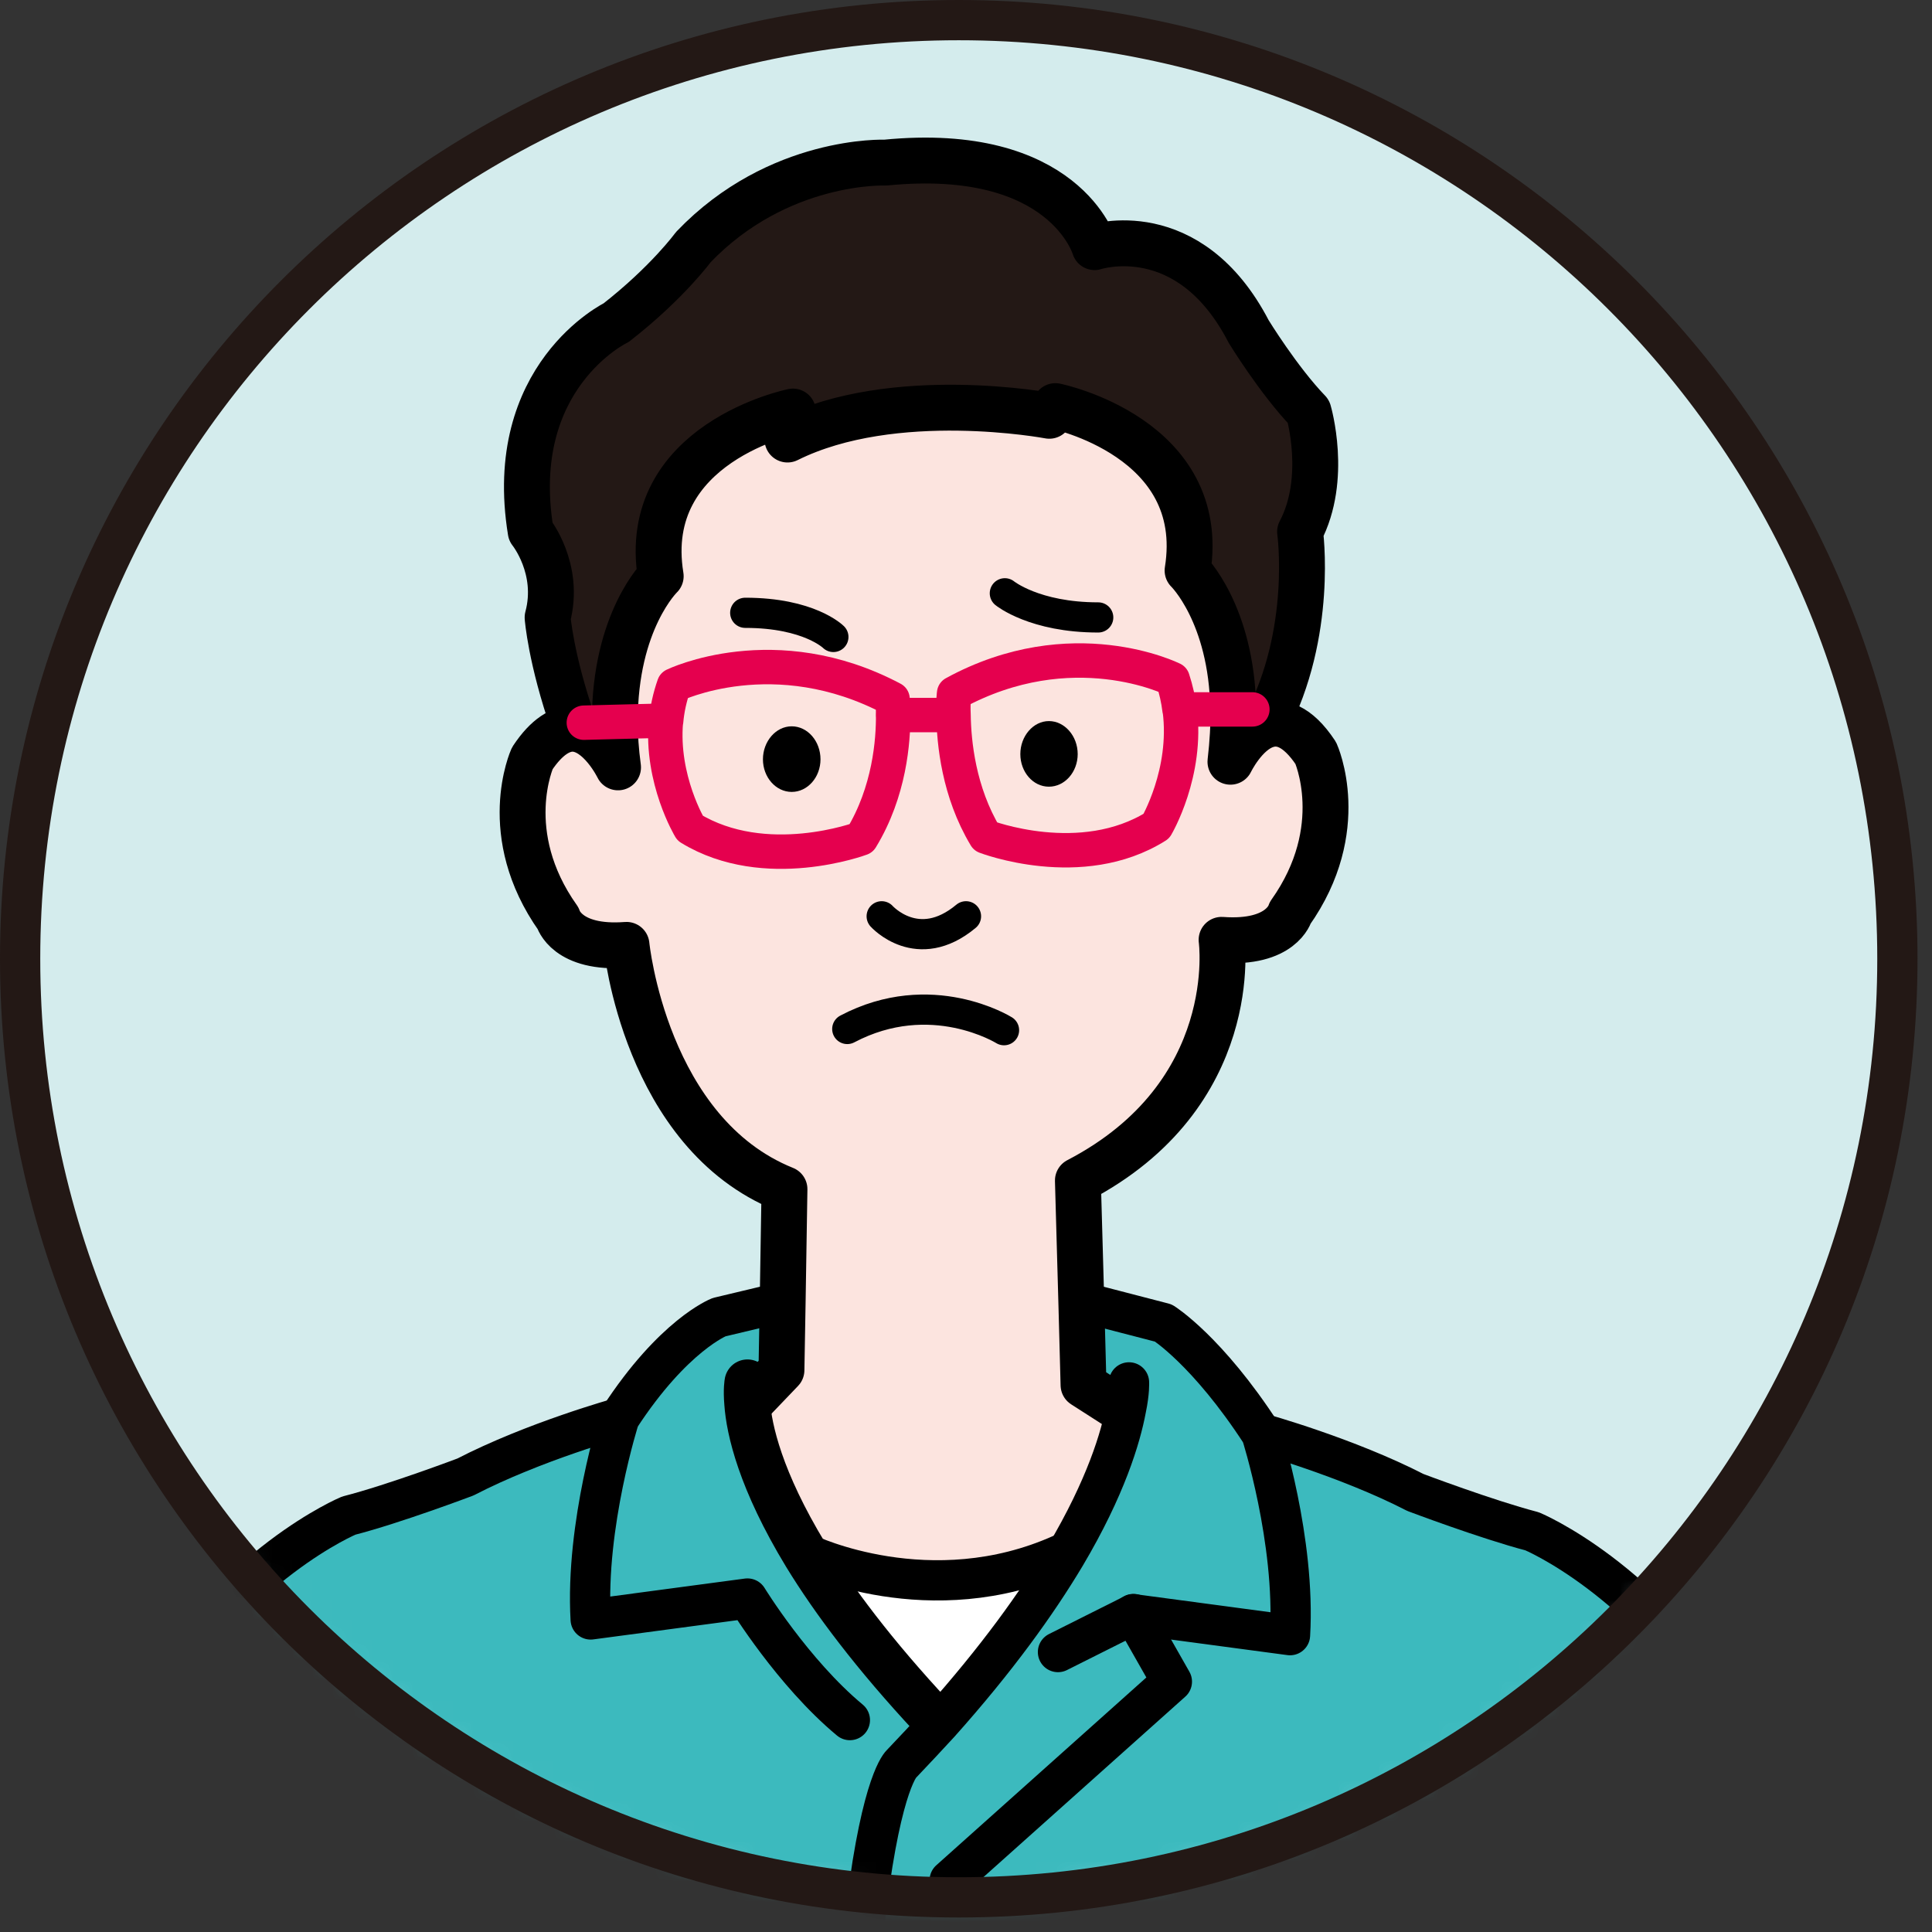
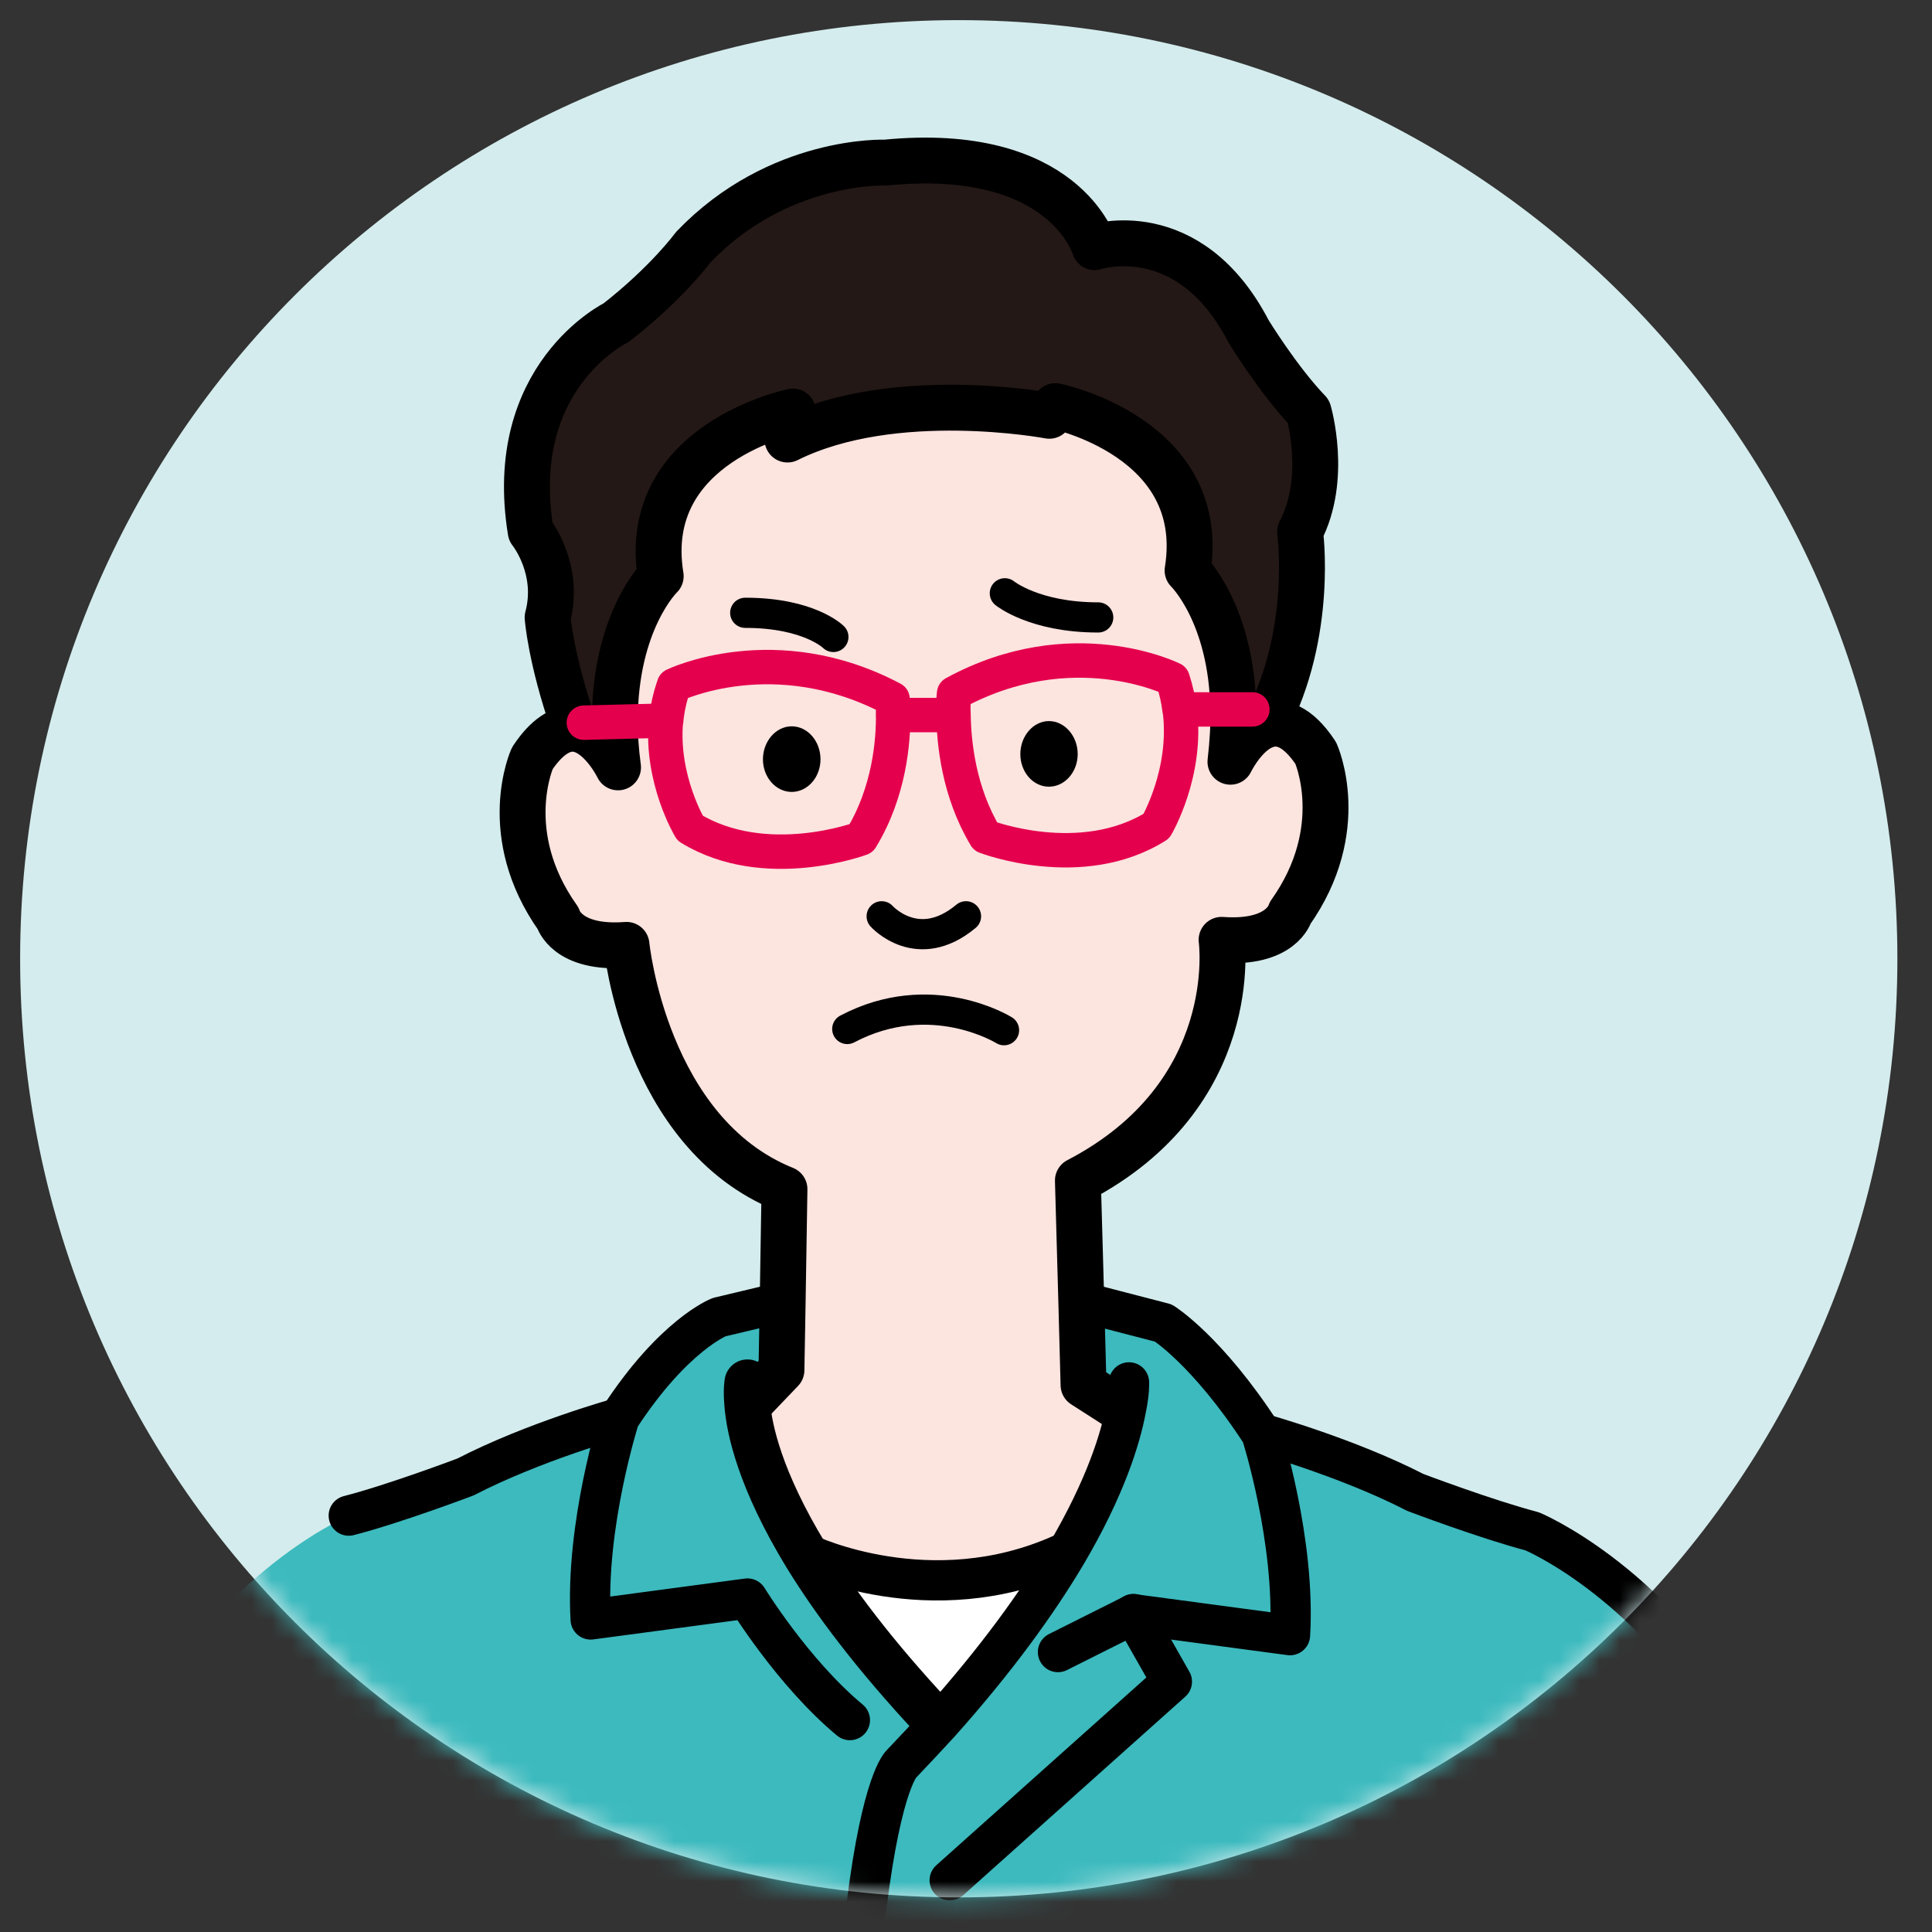
<svg xmlns="http://www.w3.org/2000/svg" width="96" height="96" viewBox="0 0 96 96" fill="none">
  <rect x="0" y="0" width="96" height="96" fill="#333333" stroke="none" />
  <path d="M47.64 94.28C73.398 94.28 94.28 73.398 94.28 47.64C94.28 21.881 73.398 1 47.64 1C21.881 1 1 21.881 1 47.64C1 73.398 21.881 94.28 47.64 94.28Z" fill="#D4ECED" />
  <mask id="mask0_2_1871" style="mask-type:luminance" maskUnits="userSpaceOnUse" x="1" y="1" width="94" height="94">
    <path d="M47.64 94.28C73.398 94.28 94.28 73.398 94.28 47.64C94.28 21.881 73.398 1 47.64 1C21.881 1 1 21.881 1 47.64C1 73.398 21.881 94.28 47.64 94.28Z" fill="white" />
  </mask>
  <g mask="url(#mask0_2_1871)">
    <path d="M36.99 69.54L38.61 81.6L53.26 80.74L55.54 69.81L53.7 68.63L53.59 64.51L53.42 58.47C61.63 54.2 60.56 46.51 60.56 46.51C63.55 46.73 63.97 45.17 63.97 45.17C66.94 40.98 65.24 37.23 65.24 37.23C64.32 35.84 63.46 35.61 62.76 35.85C61.7 36.2 61 37.66 61 37.66C61.11 36.71 61.16 35.85 61.14 35.05C61.06 30.28 58.87 28.16 58.87 28.16C59.93 21.54 52.3 19.99 52.3 19.99L52 20.47C52 20.47 44.29 19.01 38.99 21.65L39.26 20.26C39.26 20.26 31.61 21.81 32.69 28.44C32.69 28.44 30.4 30.64 30.41 35.68C30.41 36.38 30.46 37.12 30.57 37.94C30.57 37.94 29.66 36.06 28.34 36.02C27.74 36.01 27.04 36.39 26.31 37.49C26.31 37.49 24.61 41.24 27.59 45.44C27.59 45.44 28.01 46.99 30.99 46.76C30.99 46.76 31.91 56.11 38.84 58.9L38.75 64.5L38.69 67.89L37.14 69.51" fill="#FCE4DF" />
    <path d="M83.62 94.2C82.2 91.85 84.46 89.78 84.46 89.78C85.27 89.57 86.08 89.43 86.86 89.36C88.88 89.14 90.72 89.3 92.19 89.55C94.3 89.92 95.65 90.51 95.65 90.51C95.65 90.51 98.06 92.28 98.19 101.7C98.19 101.7 107.11 110.1 107.54 114.96C107.54 114.96 108.53 127.03 103.58 128.49C103.58 128.49 96 130.52 90.49 120.5L90.31 120.2C91.99 119.14 93.73 117.99 94.81 117.15L95.35 116.99C93.99 112.48 93.67 108.16 93.67 108.16C81.08 108.16 83.78 102.28 83.78 102.28C82.5 100.66 83.21 98.59 83.21 98.59C81.37 96.24 83.63 94.17 83.63 94.17L83.62 94.2Z" fill="#E3E3E3" />
    <path d="M75.27 135.08L42.38 134.78V134.32C40.95 90.91 44.78 87.65 44.78 87.65C45.45 86.95 46.07 86.28 46.67 85.63C49.53 82.43 51.52 79.65 52.92 77.31C54.95 73.89 55.68 71.4 55.94 70.01H55.67L53.83 68.82L53.72 64.7H53.83L57.8 65.73C57.8 65.73 59.99 67.1 62.67 71.23C62.67 71.23 66.92 72.41 70.32 74.16C70.32 74.16 73.86 75.5 76.12 76.09C76.12 76.09 81.78 78.44 86.03 85.5H86.87L86.84 89.14L86.86 89.36C86.08 89.43 85.27 89.58 84.46 89.78C84.46 89.78 82.2 91.85 83.62 94.2C83.62 94.2 81.36 96.27 83.2 98.62C83.2 98.62 82.49 100.69 83.77 102.31C83.77 102.31 81.08 108.19 93.66 108.19C93.66 108.19 93.98 112.52 95.34 117.02L94.8 117.18C93.73 118.01 91.98 119.17 90.3 120.23C87.82 121.8 85.46 123.22 85.46 123.22C82.06 119.1 77.95 112.18 77.95 112.18L76.99 112.11C77.13 108.71 76.96 104.66 76.96 104.66L74.08 102.74C74.95 102.67 75.77 102.55 76.53 102.4C76.53 102.4 77.61 99.23 76.76 97.18C76.76 97.18 70.12 95.19 60.22 97.04C60.22 97.04 59.25 99.92 60.39 102.39L60.25 104.2C59.69 112.3 60.4 116.42 60.4 116.42C61.24 117.76 62.39 118.04 62.39 118.04L74.69 118.34C75.24 118.07 75.63 117.63 75.88 117.28L76.11 117.46C76.11 117.46 76.11 127.62 75.25 134.84V135.07L75.27 135.08Z" fill="#3CBABE" />
    <path d="M53.55 37.47C53.55 38.36 52.91 39.09 52.12 39.09C51.33 39.09 50.7 38.36 50.7 37.47C50.7 36.58 51.34 35.83 52.12 35.83C52.9 35.83 53.55 36.57 53.55 37.47Z" fill="black" />
    <path d="M40.77 37.73C40.77 38.62 40.13 39.35 39.34 39.35C38.55 39.35 37.91 38.62 37.91 37.73C37.91 36.84 38.55 36.09 39.34 36.09C40.13 36.09 40.77 36.83 40.77 37.73Z" fill="black" />
    <path d="M40.11 77.22C40.11 77.22 46.23 80.16 52.77 77.22L52.93 77.31C51.53 79.65 49.54 82.43 46.68 85.63L46.35 85.32C43.43 82.19 41.42 79.5 40.05 77.26L40.12 77.21L40.11 77.22Z" fill="white" />
    <path d="M28.51 35.98C27.38 32.74 27.23 30.68 27.23 30.68C27.88 28.25 26.39 26.41 26.39 26.41C25.12 18.68 30.64 16.03 30.64 16.03C33.2 14.03 34.47 12.28 34.47 12.28C38.7 7.86 44.01 8.08 44.01 8.08C52.93 7.2 54.41 12.28 54.41 12.28C54.41 12.28 59.09 10.73 62.07 16.48C62.07 16.48 63.54 18.9 65.04 20.45C65.04 20.45 66.02 23.77 64.62 26.42C64.62 26.42 65.32 31.43 62.92 35.98V36.05C61.86 36.4 61.16 37.86 61.16 37.86C61.27 36.91 61.32 36.05 61.3 35.25C61.22 30.48 59.03 28.36 59.03 28.36C60.09 21.74 52.46 20.19 52.46 20.19L52.16 20.67C52.16 20.67 44.45 19.21 39.15 21.85L39.42 20.46C39.42 20.46 31.77 22.01 32.85 28.64C32.85 28.64 30.56 30.84 30.57 35.88C30.57 36.58 30.62 37.32 30.73 38.14C30.73 38.14 29.82 36.26 28.5 36.22L28.52 35.99L28.51 35.98Z" fill="#231815" />
    <path d="M3.03 119.79C-2.2 129.8 -10.13 127.74 -10.13 127.74C-15.08 126.27 -14.09 114.18 -14.09 114.18C-13.67 109.32 -4.74 100.93 -4.74 100.93C-4.6 91.49 -2.2 89.74 -2.2 89.74C-2.2 89.74 -0.15 88.72 2.8 88.4C4.03 88.26 5.41 88.25 6.86 88.49C7.56 88.59 8.26 88.75 8.98 88.99C8.98 88.99 11.23 91.06 9.82 93.42C9.82 93.42 12.08 95.49 10.24 97.84C10.24 97.84 10.94 99.91 9.67 101.53C9.67 101.53 11.09 104.62 7.06 106.31C6.04 106.74 4.66 107.1 2.84 107.26C1.94 107.36 0.91 107.41 -0.22 107.41C-0.22 107.41 -0.54 111.74 -1.91 116.23L-1.36 116.4C-0.28 117.24 1.48 118.4 3.17 119.47L3.02 119.79H3.03Z" fill="#E3E3E3" />
    <path d="M-1.9 116.23C-0.53 111.73 -0.21 107.41 -0.21 107.41C0.92 107.41 1.95 107.36 2.85 107.26V107.41L2.86 114.06L7.11 114.01V106.39L7.08 106.31C11.11 104.62 9.69 101.53 9.69 101.53C10.96 99.91 10.26 97.84 10.26 97.84C12.1 95.49 9.84 93.42 9.84 93.42C11.24 91.06 9 88.99 9 88.99C8.28 88.75 7.57 88.59 6.88 88.49L6.95 88.15L7.04 84.72H7.44C11.69 77.66 17.35 75.31 17.35 75.31C19.61 74.73 23.15 73.39 23.15 73.39C26.55 71.62 30.8 70.45 30.8 70.45C33.48 66.33 35.75 65.45 35.75 65.45L38.85 64.71H38.91L38.85 68.1L37.3 69.72H37.15C37.24 71.03 37.8 73.55 40.06 77.27C41.43 79.51 43.44 82.2 46.36 85.33L46.69 85.64C46.09 86.29 45.47 86.96 44.8 87.66C44.8 87.66 40.98 90.92 42.4 134.33V134.79L18.21 134.57V134.38C17.35 127.03 17.35 116.69 17.35 116.69L17.58 116.51C17.83 116.88 18.22 117.3 18.77 117.58L31.07 117.28C31.07 117.28 32.21 116.98 33.06 115.67C33.06 115.67 33.77 111.54 33.21 103.44L29.87 102.33C31.51 102.17 32.62 102.02 32.62 102.02C33.76 99.53 32.79 96.67 32.79 96.67C22.9 94.82 16.25 96.8 16.25 96.8C15.39 98.84 16.47 102.03 16.47 102.03C16.63 102.08 16.79 102.12 16.97 102.16L16.51 103.89C16.51 103.89 16.34 107.93 16.48 111.34L15.51 111.4C15.51 111.4 11.41 118.32 8.01 122.45C8.01 122.45 5.67 121.05 3.21 119.48C1.52 118.41 -0.24 117.25 -1.32 116.41L-1.87 116.24L-1.9 116.23Z" fill="#3CBABE" />
    <path d="M62.9 35.98C65.3 31.43 64.6 26.42 64.6 26.42C66 23.77 65.02 20.45 65.02 20.45C63.53 18.9 62.05 16.48 62.05 16.48C59.07 10.73 54.39 12.28 54.39 12.28C54.39 12.28 52.92 7.2 43.99 8.08C43.99 8.08 38.68 7.86 34.45 12.28C34.45 12.28 33.17 14.04 30.62 16.03C30.62 16.03 25.11 18.69 26.37 26.41C26.37 26.41 27.86 28.25 27.21 30.68C27.21 30.68 27.36 32.73 28.49 35.98" stroke="black" stroke-width="2.28" stroke-linecap="round" stroke-linejoin="round" />
    <path d="M1.9 71.4V78.3L2.86 81.48L2.79 88.27" stroke="black" stroke-width="2.28" stroke-linecap="round" stroke-linejoin="round" />
    <path d="M55.68 70L53.84 68.82L53.73 64.7L53.56 58.66C61.77 54.39 60.7 46.7 60.7 46.7C63.69 46.92 64.11 45.36 64.11 45.36C67.08 41.17 65.38 37.42 65.38 37.42C64.46 36.03 63.6 35.8 62.9 36.04C61.84 36.39 61.14 37.85 61.14 37.85C61.25 36.9 61.3 36.04 61.28 35.24C61.2 30.47 59.01 28.35 59.01 28.35C60.07 21.73 52.44 20.18 52.44 20.18L52.14 20.66C52.14 20.66 44.43 19.2 39.13 21.84L39.4 20.45C39.4 20.45 31.75 22 32.83 28.63C32.83 28.63 30.54 30.83 30.55 35.87C30.55 36.57 30.6 37.31 30.71 38.13C30.71 38.13 29.8 36.25 28.48 36.21C27.88 36.2 27.18 36.58 26.45 37.68C26.45 37.68 24.75 41.43 27.73 45.63C27.73 45.63 28.15 47.18 31.13 46.95C31.13 46.95 32.05 56.3 38.98 59.09L38.89 64.69L38.83 68.08L37.28 69.7" stroke="black" stroke-width="2.28" stroke-linecap="round" stroke-linejoin="round" />
    <path d="M38.83 64.71L35.73 65.45C35.73 65.45 33.46 66.33 30.78 70.45C30.78 70.45 29.08 75.76 29.35 80.47L37.14 79.43C37.14 79.43 39.4 83.12 42.23 85.47" stroke="black" stroke-width="2" stroke-linecap="round" stroke-linejoin="round" />
    <path d="M37.14 68.69C37.14 68.69 37.07 69.03 37.13 69.73C37.22 71.03 37.78 73.55 40.04 77.27C41.41 79.51 43.42 82.2 46.34 85.33" stroke="black" stroke-width="2.28" stroke-linecap="round" stroke-linejoin="round" />
-     <path d="M30.78 70.45C30.78 70.45 26.53 71.63 23.13 73.39C23.13 73.39 19.59 74.73 17.33 75.31C17.33 75.31 11.67 77.66 7.42 84.74" stroke="black" stroke-width="2" stroke-linecap="round" stroke-linejoin="round" />
+     <path d="M30.78 70.45C30.78 70.45 26.53 71.63 23.13 73.39C23.13 73.39 19.59 74.73 17.33 75.31" stroke="black" stroke-width="2" stroke-linecap="round" stroke-linejoin="round" />
    <path d="M-4.89 122.72C-3.54 120.87 -2.57 118.53 -1.9 116.23C-0.53 111.73 -0.21 107.41 -0.21 107.41C0.92 107.41 1.95 107.36 2.85 107.26C4.68 107.1 6.06 106.75 7.07 106.31C11.1 104.62 9.68 101.53 9.68 101.53C10.95 99.91 10.25 97.84 10.25 97.84C12.09 95.49 9.83 93.42 9.83 93.42C11.23 91.06 8.99 88.99 8.99 88.99C8.27 88.75 7.56 88.59 6.87 88.49C5.42 88.25 4.04 88.26 2.81 88.4C-0.13 88.72 -2.19 89.74 -2.19 89.74C-2.19 89.74 -4.6 91.5 -4.73 100.93C-4.73 100.93 -13.65 109.32 -14.08 114.18C-14.08 114.18 -15.07 126.26 -10.12 127.74C-10.12 127.74 -2.19 129.79 3.04 119.79" stroke="black" stroke-width="2.28" stroke-linecap="round" stroke-linejoin="round" />
    <path d="M53.84 64.71L57.81 65.74C57.81 65.74 60 67.11 62.68 71.24C62.68 71.24 64.38 76.55 64.1 81.25L56.32 80.21L52.57 82.09" stroke="black" stroke-width="2" stroke-linecap="round" stroke-linejoin="round" />
    <path d="M62.68 71.23C62.68 71.23 66.93 72.41 70.33 74.16C70.33 74.16 73.87 75.5 76.13 76.09C76.13 76.09 81.79 78.44 86.04 85.5" stroke="black" stroke-width="2" stroke-linecap="round" stroke-linejoin="round" />
    <path d="M98.35 123.51C97 121.66 96.03 119.31 95.35 117.02C93.99 112.51 93.67 108.19 93.67 108.19C81.08 108.19 83.78 102.31 83.78 102.31C82.5 100.69 83.21 98.62 83.21 98.62C81.37 96.27 83.63 94.2 83.63 94.2C82.21 91.85 84.47 89.78 84.47 89.78C85.28 89.57 86.09 89.43 86.87 89.36C88.89 89.14 90.73 89.3 92.2 89.55C94.31 89.92 95.66 90.51 95.66 90.51C95.66 90.51 98.07 92.28 98.2 101.7C98.2 101.7 107.12 110.1 107.55 114.96C107.55 114.96 108.54 127.03 103.59 128.49C103.59 128.49 96.01 130.52 90.5 120.5" stroke="black" stroke-width="2.28" stroke-linecap="round" stroke-linejoin="round" />
    <path d="M56.1 68.69C56.1 68.69 56.13 69.15 55.95 70.01C55.69 71.4 54.96 73.89 52.93 77.31C51.53 79.65 49.54 82.43 46.68 85.63C46.08 86.28 45.46 86.95 44.79 87.65C44.79 87.65 40.97 90.91 42.39 134.32" stroke="black" stroke-width="2" stroke-linecap="round" stroke-linejoin="round" />
    <path d="M47.19 93.43L58.23 83.56L56.32 80.2" stroke="black" stroke-width="2" stroke-linecap="round" stroke-linejoin="round" />
    <path d="M40.11 77.22C40.11 77.22 46.23 80.16 52.77 77.22" stroke="black" stroke-width="2" stroke-linecap="round" stroke-linejoin="round" />
    <path d="M49.89 51.19C49.89 51.19 46.27 48.93 42.1 51.13" stroke="black" stroke-width="1.5" stroke-linecap="round" stroke-linejoin="round" />
    <path d="M43.81 45.53C43.81 45.53 45.6 47.53 48 45.53" stroke="black" stroke-width="1.5" stroke-linecap="round" stroke-linejoin="round" />
    <path d="M33.1 35.83C33.15 35.25 33.28 34.65 33.49 34.05C33.49 34.05 38.49 31.62 44.35 34.73C44.35 34.73 44.38 35.02 44.38 35.52C44.39 36.79 44.21 39.33 42.79 41.66C42.79 41.66 38.04 43.44 34.29 41.15C34.29 41.15 32.83 38.73 33.09 35.83H33.1Z" stroke="#E5004E" stroke-width="1.71" stroke-linecap="round" stroke-linejoin="round" />
    <path d="M44.39 35.53H47.15" stroke="#E5004E" stroke-width="1.71" stroke-linecap="round" stroke-linejoin="round" />
    <path d="M58.61 35.26C58.55 34.77 58.44 34.27 58.27 33.75C58.27 33.75 53.27 31.25 47.41 34.45C47.41 34.45 47.35 34.85 47.38 35.52C47.4 36.89 47.63 39.34 48.97 41.57C48.97 41.57 53.72 43.4 57.46 41.05C57.46 41.05 59.03 38.4 58.62 35.26H58.61Z" stroke="#E5004E" stroke-width="1.71" stroke-linecap="round" stroke-linejoin="round" />
    <path d="M49.93 29.48C49.93 29.48 51.4 30.68 54.57 30.68" stroke="black" stroke-width="1.5" stroke-linecap="round" stroke-linejoin="round" />
    <path d="M41.41 31.65C41.41 31.65 40.21 30.45 37.03 30.45" stroke="black" stroke-width="1.5" stroke-linecap="round" stroke-linejoin="round" />
    <path d="M9.84 93.43L3.74 93.25" stroke="black" stroke-width="2.28" stroke-linecap="round" stroke-linejoin="round" />
    <path d="M84.13 93.71L89.79 94.46" stroke="black" stroke-width="2.28" stroke-linecap="round" stroke-linejoin="round" />
    <path d="M29.01 35.91L30.55 35.87L32.93 35.81" stroke="#E5004E" stroke-width="1.71" stroke-linecap="round" stroke-linejoin="round" />
    <path d="M58.72 35.25H61.28H62.23" stroke="#E5004E" stroke-width="1.71" stroke-linecap="round" stroke-linejoin="round" />
  </g>
-   <path d="M47.64 94.28C73.398 94.28 94.28 73.398 94.28 47.64C94.28 21.881 73.398 1 47.64 1C21.881 1 1 21.881 1 47.64C1 73.398 21.881 94.28 47.64 94.28Z" stroke="#231815" stroke-width="2" stroke-miterlimit="10" />
</svg>